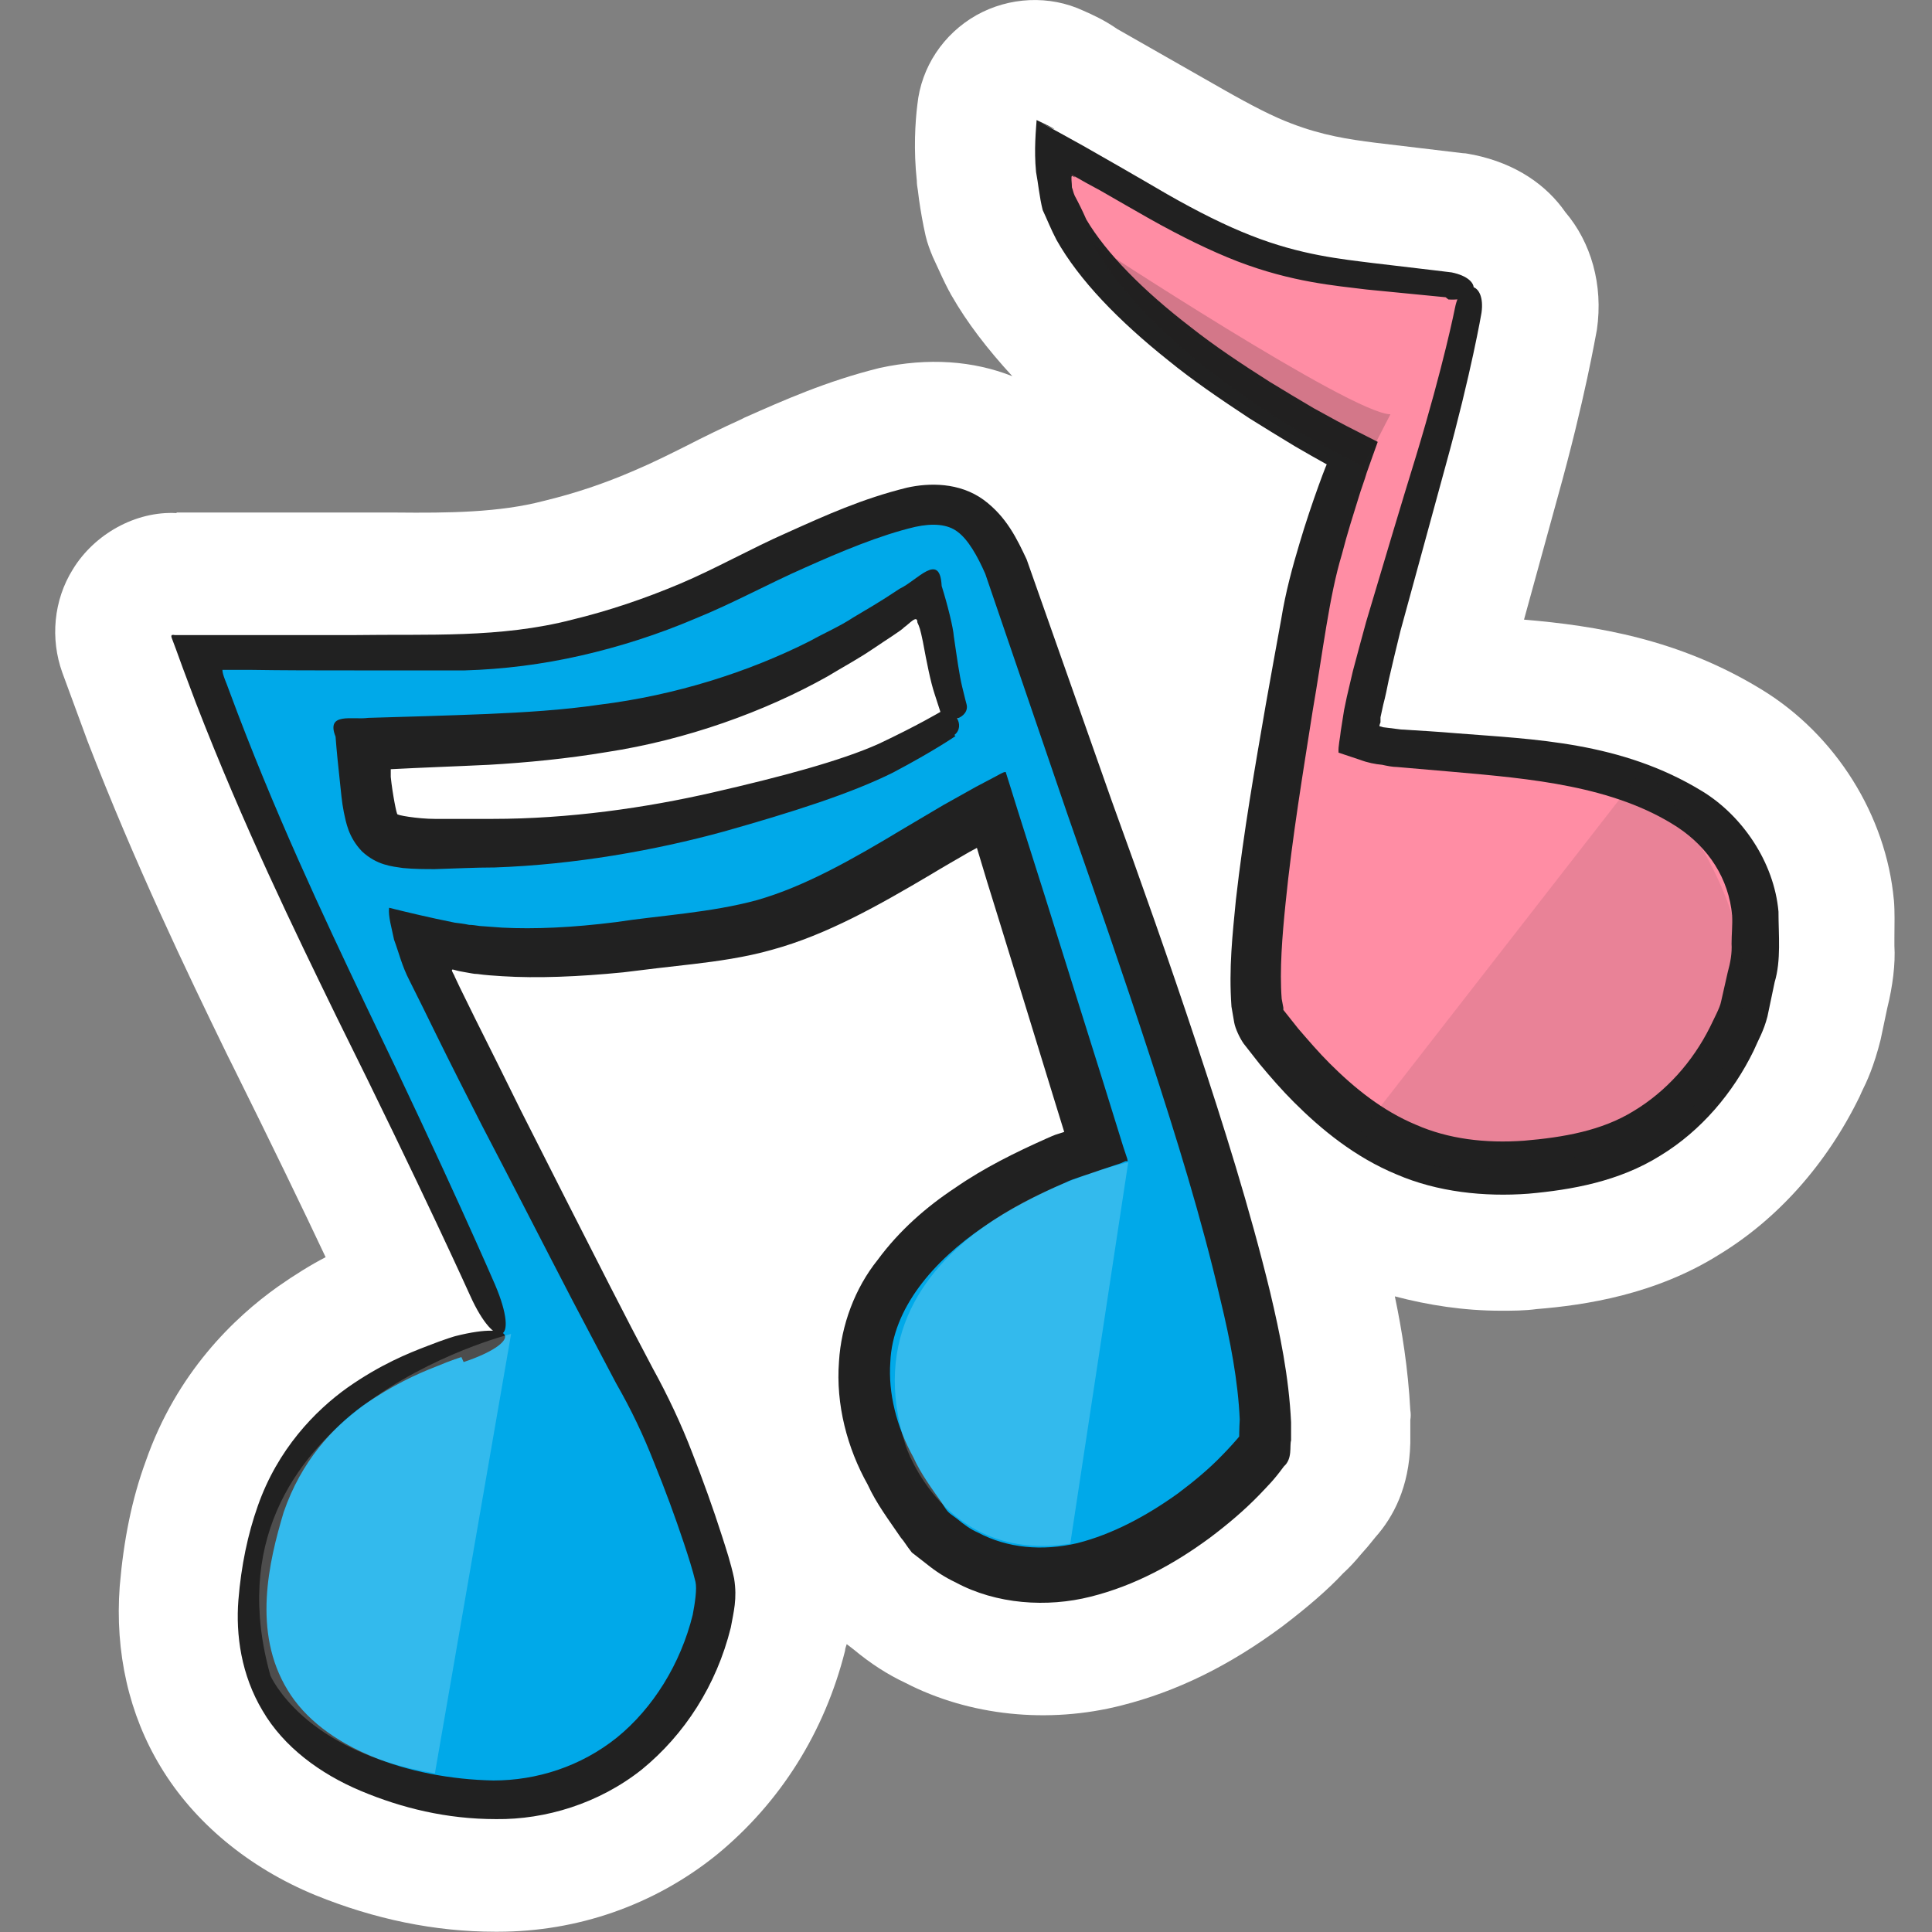
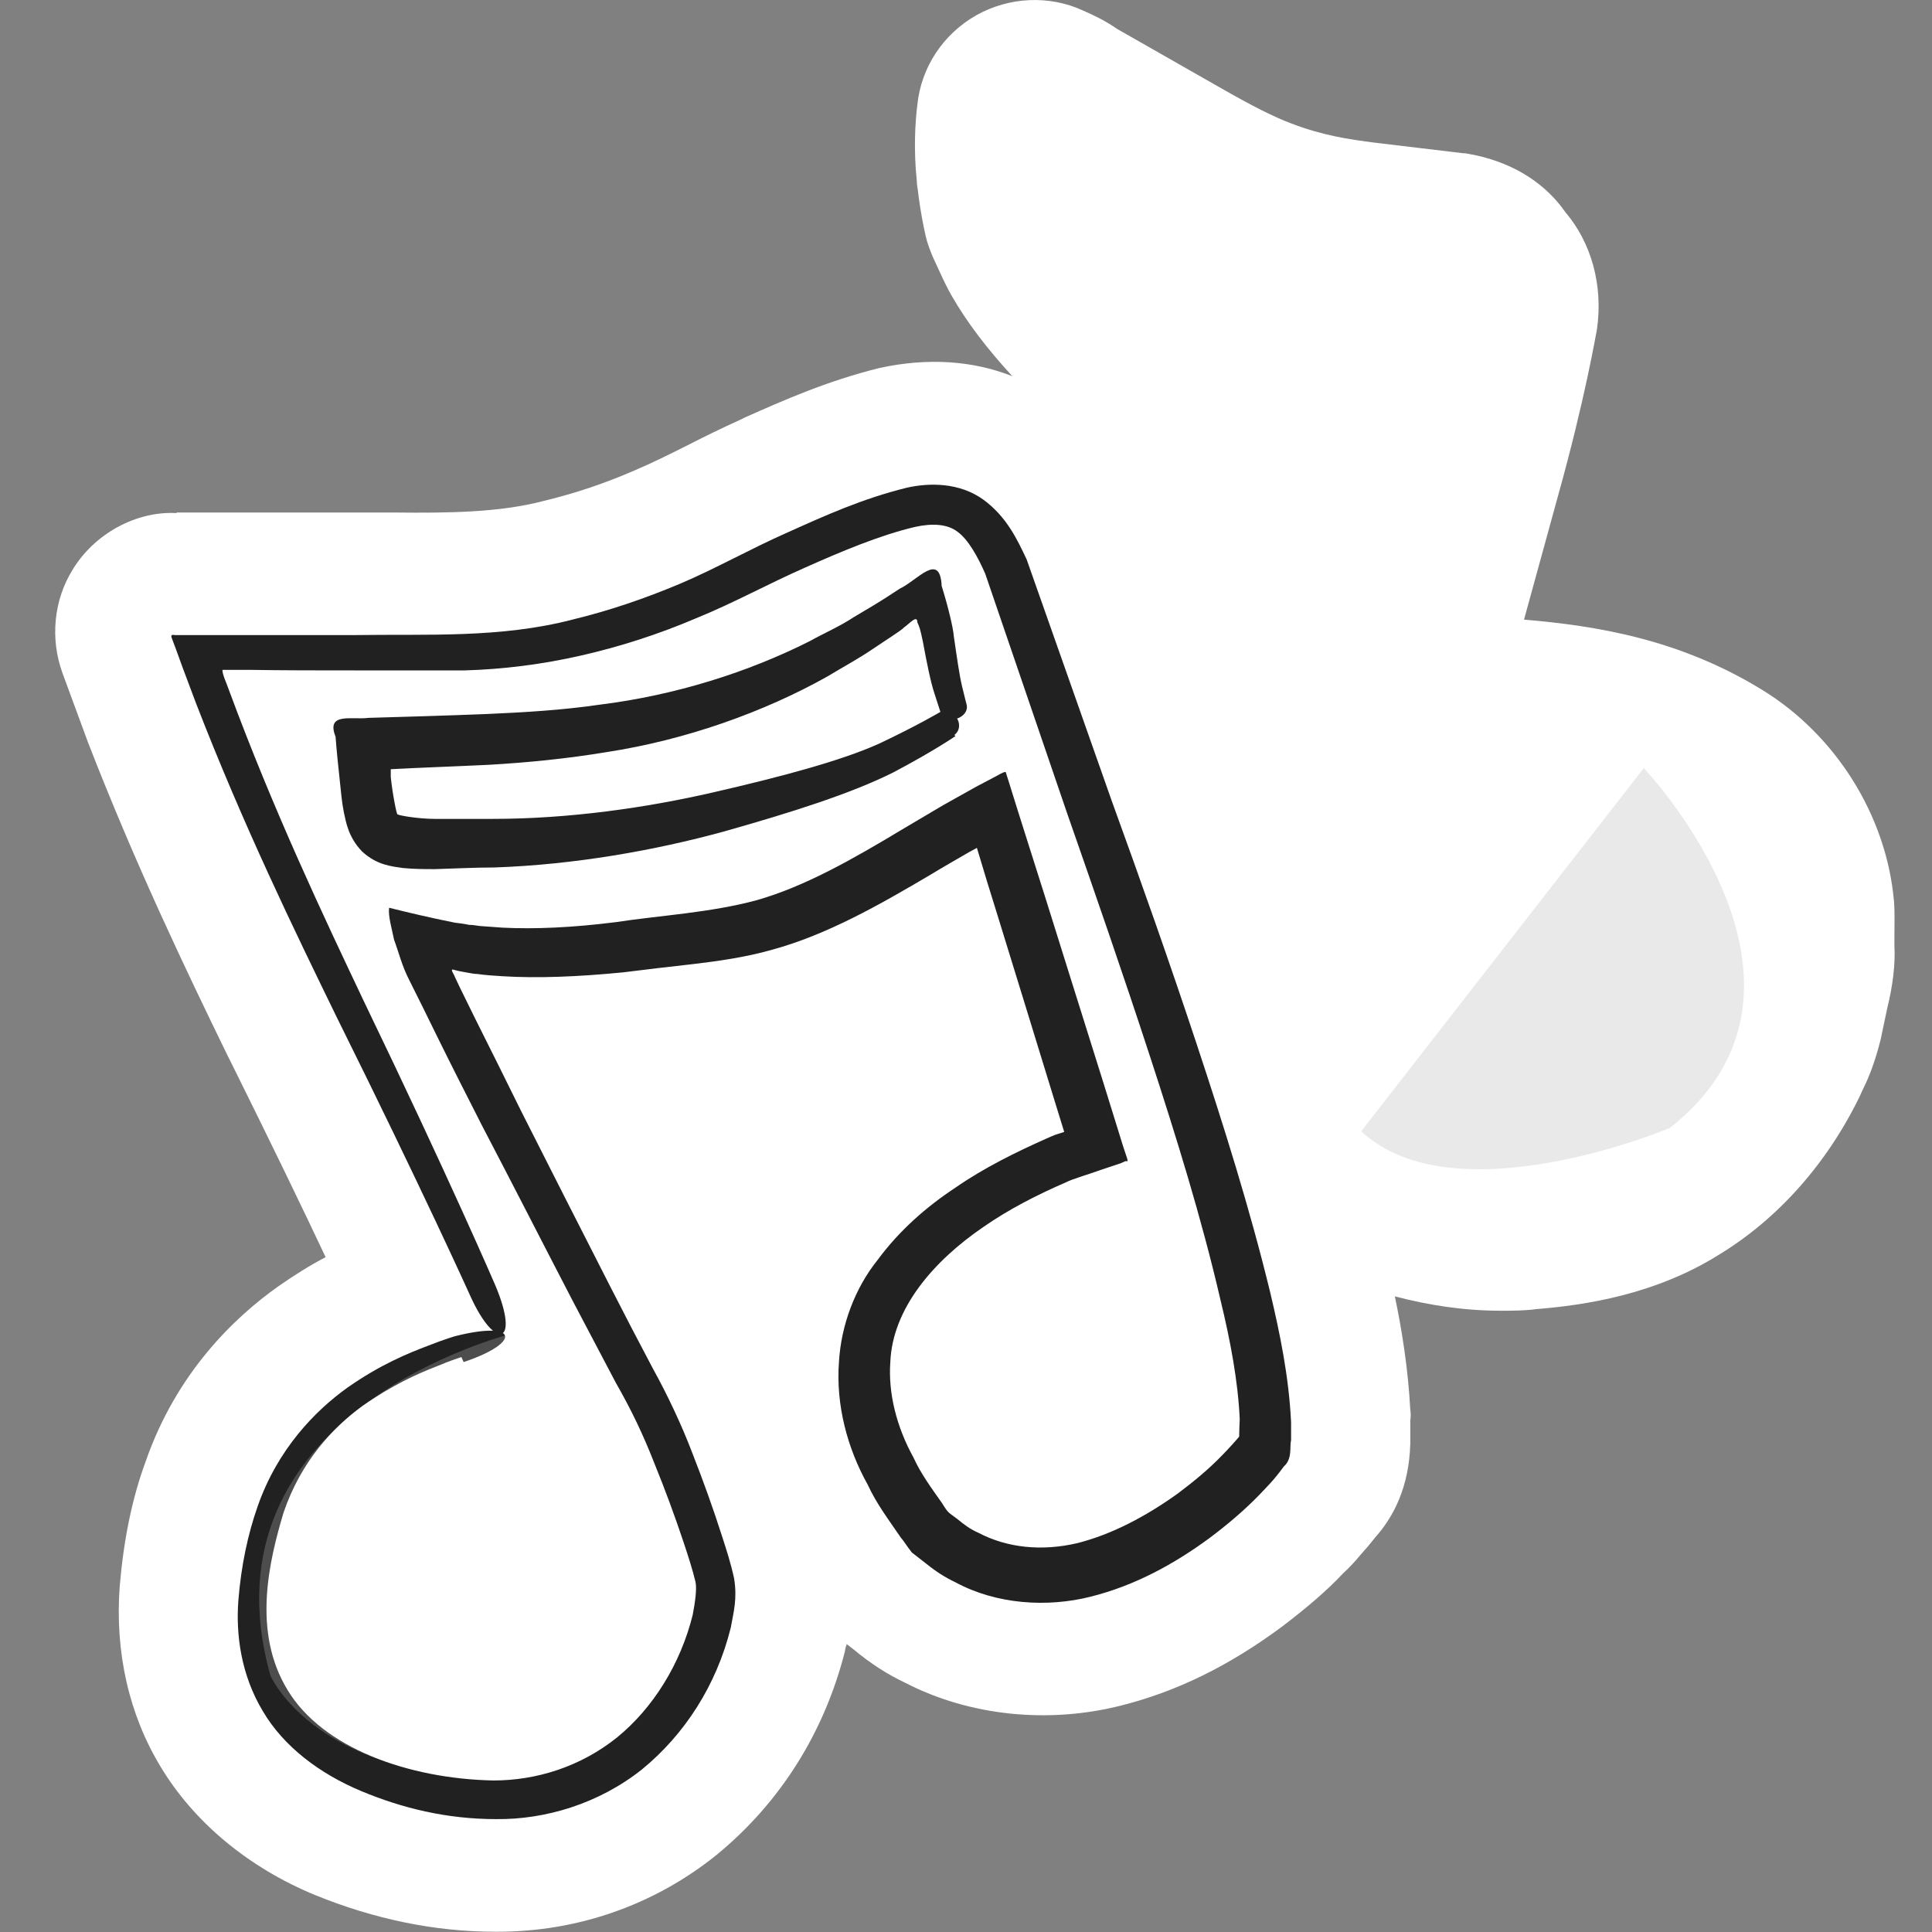
<svg xmlns="http://www.w3.org/2000/svg" width="35" height="35" viewBox="0 0 35 35" fill="none">
  <rect x="0" y="0" width="35" height="35" fill="#808080" stroke="none" />
  <path d="M34.309 16.305C34.169 14.775 33.259 13.315 31.919 12.495C30.419 11.575 28.909 11.335 27.609 11.225L28.219 9.005C28.719 7.215 28.909 6.065 28.929 5.975C29.049 5.155 28.819 4.385 28.359 3.845C28.019 3.355 27.469 2.965 26.699 2.805C26.629 2.795 26.569 2.775 26.499 2.775L24.909 2.585C24.439 2.525 23.959 2.455 23.389 2.235C23.069 2.115 22.679 1.915 22.169 1.625L20.239 0.525C20.009 0.365 19.789 0.265 19.629 0.195C19.009 -0.095 18.279 -0.055 17.689 0.275C17.089 0.615 16.689 1.215 16.619 1.895C16.579 2.215 16.549 2.715 16.609 3.275C16.609 3.335 16.619 3.395 16.629 3.455L16.649 3.615C16.679 3.825 16.719 4.055 16.769 4.275C16.799 4.405 16.849 4.535 16.899 4.655L16.959 4.785C17.029 4.935 17.099 5.095 17.189 5.265C17.209 5.295 17.219 5.325 17.239 5.355C17.519 5.845 17.889 6.325 18.339 6.815C17.629 6.535 16.819 6.475 15.939 6.665C14.969 6.905 14.189 7.255 13.489 7.565L13.409 7.605C13.079 7.755 12.749 7.915 12.439 8.075C12.119 8.235 11.819 8.385 11.489 8.525C10.959 8.755 10.429 8.935 9.849 9.075C9.049 9.285 8.129 9.295 7.169 9.285C6.929 9.285 6.679 9.285 6.449 9.285H3.199V9.295C2.459 9.255 1.709 9.675 1.319 10.315C0.969 10.875 0.909 11.575 1.129 12.185L1.589 13.435C2.449 15.655 3.369 17.575 4.119 19.115L4.219 19.315C4.929 20.745 5.499 21.925 5.899 22.775C5.629 22.915 5.339 23.095 5.039 23.305C4.249 23.865 3.199 24.865 2.639 26.475C2.389 27.155 2.239 27.905 2.169 28.735C2.079 29.935 2.339 31.065 2.909 32.005C3.509 33.005 4.499 33.835 5.719 34.335C6.779 34.765 7.869 34.995 8.969 34.995H9.019C10.459 34.995 11.849 34.515 12.979 33.605C14.139 32.655 14.939 31.375 15.309 29.905C15.309 29.865 15.329 29.825 15.339 29.785L15.469 29.885C15.769 30.135 16.079 30.335 16.399 30.485C17.559 31.085 18.989 31.235 20.319 30.895C21.309 30.645 22.259 30.185 23.229 29.465C23.689 29.115 24.059 28.795 24.329 28.505C24.449 28.395 24.559 28.275 24.649 28.165C24.749 28.055 24.799 27.995 24.919 27.845C25.239 27.485 25.529 26.945 25.549 26.145C25.549 26.115 25.549 26.085 25.549 26.055V25.725C25.559 25.665 25.559 25.605 25.549 25.545C25.509 24.795 25.399 24.105 25.269 23.485C25.879 23.645 26.519 23.745 27.189 23.745C27.399 23.745 27.619 23.745 27.839 23.715C28.709 23.645 29.989 23.455 31.149 22.725C32.199 22.085 33.089 21.095 33.689 19.865L33.729 19.775C33.819 19.595 33.949 19.315 34.069 18.835L34.189 18.265C34.289 17.865 34.339 17.455 34.319 17.135V16.985C34.319 16.755 34.329 16.525 34.309 16.295V16.305Z" fill="white" />
-   <path d="M9.109 24.115C7.329 19.925 5.109 16.105 3.579 11.775C5.269 11.775 6.669 11.775 8.069 11.775C9.919 11.785 11.639 11.285 13.289 10.465C14.199 10.015 15.129 9.575 16.089 9.255C17.299 8.855 17.829 9.155 18.309 10.335C18.569 10.965 18.789 11.615 18.969 12.265C19.349 13.635 23.299 23.675 22.929 26.155C22.289 27.075 19.209 29.805 16.869 27.695C13.549 23.435 18.039 21.435 19.289 20.895C19.489 20.805 19.699 20.755 19.879 20.705C19.249 18.665 18.629 16.695 17.979 14.595C16.209 15.525 14.859 16.655 12.899 16.895C11.039 17.125 9.309 17.425 7.499 16.935C7.479 17.085 10.329 22.705 11.769 25.405C11.899 25.655 12.499 27.005 12.939 28.545C13.149 29.565 11.669 33.735 7.079 32.265C5.249 31.675 4.429 30.465 4.559 28.895C4.769 26.285 6.099 24.875 9.109 24.125V24.115ZM17.359 13.025C16.969 11.865 17.149 11.765 16.789 10.725C13.149 13.385 10.459 13.375 6.569 13.485C6.769 15.345 6.539 15.325 8.699 15.285C10.859 15.245 12.629 14.895 14.999 14.155C15.829 13.845 15.979 13.835 17.349 13.015L17.359 13.025Z" fill="#00A9E9" />
  <path d="M17.309 13.335C17.309 13.335 16.919 13.605 16.179 13.995C15.419 14.375 14.349 14.715 13.109 15.065C11.869 15.405 10.409 15.665 8.959 15.715C8.599 15.715 8.239 15.735 7.879 15.745C7.699 15.745 7.509 15.745 7.299 15.725C7.099 15.695 6.829 15.675 6.559 15.425C6.309 15.165 6.269 14.895 6.229 14.715C6.189 14.515 6.179 14.345 6.159 14.175C6.129 13.895 6.099 13.615 6.079 13.345C5.899 12.895 6.389 13.045 6.669 13.005C7.349 12.985 8.069 12.965 8.819 12.935C9.499 12.905 10.189 12.865 10.869 12.765C12.239 12.595 13.559 12.175 14.669 11.615C14.939 11.465 15.219 11.345 15.459 11.185C15.709 11.035 15.909 10.925 16.299 10.665C16.619 10.515 17.029 9.985 17.059 10.615C17.169 10.965 17.269 11.375 17.279 11.525C17.339 11.935 17.379 12.225 17.429 12.435C17.479 12.645 17.509 12.755 17.509 12.755C17.579 13.005 17.139 13.155 17.039 12.905C17.039 12.905 16.999 12.785 16.929 12.565C16.859 12.355 16.789 12.005 16.719 11.625C16.669 11.385 16.659 11.365 16.619 11.275C16.619 11.125 16.469 11.305 16.379 11.365C16.339 11.415 16.049 11.595 15.799 11.765C15.549 11.935 15.269 12.085 14.989 12.255C13.849 12.895 12.429 13.405 10.989 13.625C10.269 13.745 9.549 13.815 8.859 13.855C8.239 13.885 7.639 13.905 7.079 13.935C7.079 13.935 7.079 13.915 7.079 13.955V14.075C7.109 14.375 7.189 14.775 7.199 14.745C7.159 14.765 7.569 14.835 7.879 14.835C8.229 14.835 8.569 14.835 8.919 14.835C10.309 14.835 11.699 14.635 12.919 14.355C14.139 14.075 15.229 13.785 15.919 13.475C16.619 13.145 17.039 12.895 17.039 12.895C17.289 12.805 17.499 13.155 17.289 13.315L17.309 13.335Z" fill="#212121" />
  <path d="M8.359 24.585C8.359 24.585 8.189 24.635 7.879 24.765C7.569 24.885 7.099 25.095 6.559 25.475C6.029 25.865 5.459 26.465 5.139 27.395C4.869 28.295 4.569 29.565 5.209 30.615C5.839 31.665 7.399 32.225 8.939 32.255C9.719 32.255 10.519 32.005 11.179 31.475C11.829 30.945 12.329 30.145 12.549 29.255C12.589 29.045 12.629 28.785 12.599 28.655C12.549 28.445 12.469 28.195 12.389 27.955C12.229 27.475 12.049 26.985 11.849 26.495C11.649 25.985 11.439 25.545 11.159 25.055C10.899 24.565 10.639 24.065 10.369 23.555C9.839 22.535 9.299 21.475 8.729 20.385C8.449 19.835 8.169 19.285 7.889 18.715C7.739 18.405 7.579 18.085 7.419 17.765C7.279 17.495 7.229 17.265 7.139 17.025C7.099 16.825 7.029 16.595 7.049 16.445C7.369 16.525 7.789 16.625 8.239 16.715C8.319 16.725 8.409 16.735 8.499 16.755C8.559 16.755 8.619 16.765 8.689 16.775C8.819 16.785 8.959 16.795 9.099 16.805C9.679 16.835 10.369 16.805 11.159 16.705C11.939 16.585 12.879 16.535 13.719 16.305C14.589 16.055 15.449 15.565 16.379 15.005C16.619 14.865 16.849 14.725 17.089 14.585L17.679 14.255L18.039 14.065C18.099 14.035 18.169 13.985 18.219 13.985L18.279 14.175C18.489 14.855 18.709 15.535 18.929 16.235C19.279 17.345 19.629 18.475 19.989 19.615L20.349 20.775L20.419 20.985C20.419 20.985 20.429 21.025 20.429 21.035H20.389L20.299 21.075L19.939 21.195C19.719 21.275 19.409 21.365 19.319 21.415C18.789 21.645 18.279 21.905 17.819 22.225C16.909 22.845 16.169 23.705 16.129 24.675C16.089 25.235 16.239 25.845 16.549 26.405C16.679 26.695 16.879 26.965 17.069 27.235C17.179 27.415 17.179 27.395 17.339 27.515C17.459 27.615 17.579 27.705 17.719 27.765C18.249 28.045 18.879 28.105 19.519 27.955C20.149 27.795 20.769 27.465 21.339 27.055C21.619 26.845 21.899 26.615 22.139 26.365C22.249 26.255 22.409 26.075 22.449 26.025C22.449 26.085 22.449 25.875 22.459 25.715C22.429 25.025 22.289 24.285 22.109 23.545C21.769 22.075 21.309 20.595 20.829 19.125C20.349 17.655 19.839 16.185 19.329 14.725C18.829 13.265 18.339 11.825 17.849 10.395C17.709 10.075 17.539 9.775 17.349 9.635C17.169 9.495 16.899 9.475 16.579 9.545C15.939 9.695 15.229 9.995 14.579 10.285C13.919 10.575 13.289 10.925 12.599 11.205C11.919 11.495 11.229 11.715 10.529 11.875C9.829 12.035 9.119 12.125 8.419 12.145C7.739 12.145 7.079 12.145 6.419 12.145C5.769 12.145 5.139 12.145 4.519 12.135C4.349 12.135 4.189 12.135 4.029 12.135C4.029 12.225 4.109 12.385 4.149 12.505C4.959 14.695 5.859 16.595 6.609 18.175C8.129 21.325 8.969 23.275 8.969 23.275C9.429 24.355 8.979 24.495 8.519 23.475C8.519 23.475 7.659 21.565 6.099 18.425C5.329 16.845 4.409 14.955 3.549 12.735L3.309 12.095L3.189 11.765L3.129 11.605C3.109 11.545 3.069 11.485 3.169 11.505C3.609 11.505 4.059 11.505 4.519 11.505C5.139 11.505 5.779 11.505 6.429 11.505C7.739 11.485 9.059 11.565 10.369 11.225C11.029 11.065 11.679 10.845 12.319 10.575C12.959 10.305 13.589 9.945 14.269 9.645C14.959 9.335 15.619 9.035 16.429 8.835C16.829 8.745 17.379 8.735 17.819 9.055C18.239 9.365 18.429 9.775 18.599 10.135C19.109 11.575 19.619 13.035 20.139 14.505C20.669 15.965 21.189 17.435 21.679 18.915C22.169 20.395 22.639 21.885 23.009 23.405C23.189 24.165 23.349 24.935 23.389 25.765V26.095C23.359 26.195 23.419 26.425 23.259 26.565C23.069 26.825 22.969 26.915 22.819 27.075C22.539 27.365 22.229 27.625 21.909 27.865C21.269 28.335 20.559 28.725 19.759 28.925C18.969 29.125 18.049 29.065 17.309 28.665C17.119 28.575 16.949 28.465 16.789 28.335L16.519 28.125C16.409 27.985 16.389 27.935 16.319 27.855C16.109 27.545 15.879 27.245 15.719 26.895C15.349 26.235 15.139 25.445 15.199 24.665C15.239 24.005 15.489 23.335 15.899 22.825C16.289 22.295 16.779 21.865 17.309 21.515C17.829 21.155 18.399 20.875 18.959 20.625C19.139 20.545 19.129 20.555 19.189 20.535C19.229 20.525 19.309 20.495 19.279 20.505L19.109 19.955C18.759 18.815 18.409 17.675 18.069 16.575C17.939 16.165 17.819 15.765 17.699 15.365C17.699 15.355 17.689 15.365 17.689 15.365L17.559 15.435C17.319 15.575 17.089 15.705 16.859 15.845C15.929 16.395 14.979 16.935 13.989 17.205C13.499 17.345 12.979 17.415 12.559 17.465C12.109 17.515 11.689 17.565 11.289 17.615C10.479 17.695 9.729 17.725 9.099 17.685C8.939 17.675 8.789 17.665 8.649 17.645C8.579 17.645 8.509 17.625 8.439 17.615L8.329 17.595C8.329 17.595 8.239 17.575 8.209 17.565C8.149 17.555 8.229 17.655 8.239 17.695C8.359 17.955 8.489 18.205 8.609 18.455C8.889 19.015 9.169 19.575 9.439 20.125C9.989 21.215 10.529 22.275 11.049 23.295C11.309 23.805 11.569 24.305 11.829 24.795C12.089 25.265 12.349 25.815 12.539 26.315C12.739 26.825 12.919 27.325 13.079 27.825C13.159 28.075 13.239 28.315 13.299 28.595C13.359 28.965 13.289 29.205 13.239 29.485C12.979 30.535 12.399 31.425 11.629 32.055C10.849 32.675 9.879 32.965 8.989 32.955C8.089 32.955 7.279 32.755 6.539 32.445C5.799 32.135 5.139 31.645 4.759 30.995C4.369 30.345 4.269 29.615 4.319 28.985C4.369 28.365 4.489 27.795 4.669 27.285C5.029 26.255 5.709 25.555 6.299 25.135C6.899 24.715 7.399 24.515 7.739 24.385C8.069 24.255 8.249 24.205 8.249 24.205C9.399 23.915 9.449 24.325 8.399 24.675L8.359 24.585Z" fill="#212121" />
-   <path d="M26.639 5.195C26.269 7.645 24.909 11.135 24.569 13.405C25.629 13.955 33.249 12.825 31.539 18.375C30.989 19.735 30.009 20.755 28.429 21.035C25.979 21.475 24.499 20.725 22.839 18.565C22.389 17.945 23.179 13.625 23.629 11.065C23.829 9.895 24.469 8.205 24.469 8.205C24.469 8.205 18.609 5.275 19.019 2.625C20.429 3.375 21.559 4.165 22.819 4.595C24.009 4.995 25.319 5.005 26.639 5.195Z" fill="#FF8DA4" />
-   <path d="M26.189 5.385C26.189 5.385 25.869 5.355 24.759 5.245C24.199 5.175 23.409 5.115 22.419 4.735C21.929 4.545 21.399 4.285 20.829 3.965C20.549 3.805 20.249 3.635 19.939 3.455C19.769 3.365 19.589 3.265 19.399 3.155C19.509 3.225 19.499 3.225 19.419 3.185C19.399 3.205 19.419 3.315 19.419 3.395C19.439 3.445 19.439 3.475 19.469 3.545C19.539 3.675 19.609 3.815 19.679 3.975C20.039 4.585 20.709 5.265 21.569 5.925C21.999 6.265 22.479 6.585 22.999 6.915C23.259 7.075 23.529 7.235 23.799 7.395L24.219 7.625C24.459 7.755 24.709 7.875 24.959 8.005C24.899 8.165 24.839 8.345 24.759 8.565C24.719 8.705 24.659 8.855 24.609 9.025C24.519 9.315 24.409 9.655 24.309 10.045C24.079 10.805 23.969 11.785 23.779 12.885C23.609 13.975 23.409 15.165 23.289 16.365C23.229 16.955 23.179 17.575 23.219 18.095L23.249 18.255C23.249 18.255 23.249 18.255 23.249 18.295L23.519 18.635C23.709 18.855 23.889 19.065 24.089 19.265C24.539 19.715 25.049 20.125 25.649 20.375C26.239 20.635 26.909 20.715 27.609 20.665C28.319 20.605 29.019 20.485 29.599 20.125C30.179 19.775 30.659 19.245 30.979 18.605C31.049 18.455 31.159 18.255 31.179 18.145L31.299 17.615C31.349 17.435 31.379 17.265 31.369 17.095C31.369 16.925 31.389 16.745 31.379 16.585C31.319 15.915 30.949 15.355 30.389 14.985C29.239 14.235 27.709 14.105 26.349 13.985C25.999 13.955 25.649 13.925 25.309 13.895C25.229 13.895 25.129 13.875 25.039 13.855C24.919 13.845 24.769 13.815 24.639 13.765L24.249 13.635C24.239 13.525 24.279 13.365 24.289 13.245L24.349 12.865L24.399 12.625C24.439 12.465 24.469 12.315 24.509 12.155C24.589 11.855 24.669 11.555 24.749 11.265C25.089 10.125 25.389 9.115 25.649 8.275C26.159 6.595 26.359 5.575 26.359 5.575C26.469 5.015 26.919 5.095 26.839 5.665C26.839 5.665 26.659 6.735 26.189 8.435C25.959 9.285 25.679 10.295 25.369 11.435C25.299 11.715 25.229 12.015 25.159 12.315C25.129 12.465 25.099 12.615 25.059 12.765L25.009 12.995V13.085C25.009 13.085 24.989 13.135 24.989 13.155L25.059 13.175L25.379 13.215C25.709 13.235 26.049 13.255 26.399 13.285C27.789 13.395 29.369 13.435 30.839 14.335C31.559 14.775 32.139 15.615 32.219 16.515C32.219 16.945 32.269 17.395 32.149 17.795L32.019 18.415C31.949 18.685 31.859 18.825 31.769 19.035C31.399 19.795 30.819 20.485 30.079 20.935C29.329 21.405 28.469 21.555 27.689 21.625C26.889 21.685 26.039 21.595 25.299 21.275C24.549 20.965 23.939 20.465 23.439 19.965C23.219 19.745 23.019 19.515 22.819 19.275L22.529 18.905C22.459 18.805 22.379 18.635 22.359 18.525L22.309 18.235C22.259 17.535 22.329 16.925 22.389 16.305C22.529 15.065 22.739 13.875 22.929 12.775C23.029 12.225 23.119 11.705 23.209 11.225C23.289 10.725 23.419 10.255 23.539 9.855C23.759 9.105 24.079 8.275 24.039 8.415C23.839 8.305 23.649 8.195 23.459 8.085C23.179 7.915 22.899 7.745 22.629 7.575C22.099 7.225 21.599 6.885 21.159 6.525C20.269 5.815 19.549 5.075 19.139 4.345C19.039 4.155 18.969 3.975 18.889 3.805C18.829 3.565 18.809 3.325 18.769 3.115C18.729 2.705 18.769 2.345 18.779 2.175C19.169 2.355 19.239 2.425 18.809 2.195C19.089 2.345 19.359 2.495 19.629 2.645C19.839 2.765 20.049 2.885 20.259 3.005C20.569 3.185 20.869 3.355 21.139 3.515C21.699 3.835 22.199 4.085 22.659 4.265C23.569 4.625 24.319 4.695 24.869 4.765C25.979 4.895 26.299 4.935 26.299 4.935C26.879 5.055 26.799 5.465 26.239 5.425L26.189 5.385Z" fill="#212121" />
  <path opacity="0.2" d="M9.259 24.165C9.259 24.165 3.559 25.575 4.899 30.355C4.899 30.355 5.489 31.735 7.879 32.125L9.259 24.165Z" fill="white" />
-   <path opacity="0.2" d="M20.439 21.055C20.439 21.055 15.129 22.235 16.409 26.195C16.409 26.195 17.099 28.325 19.389 27.965L20.439 21.055Z" fill="white" />
  <path opacity="0.1" d="M29.779 13.915C29.779 13.915 33.529 17.855 30.249 20.435C30.249 20.435 26.359 22.075 24.659 20.495L29.779 13.915Z" fill="#241F20" />
-   <path opacity="0.2" d="M19.779 4.405C19.779 4.405 24.499 7.505 25.189 7.505L24.699 8.455C24.699 8.455 21.129 6.785 19.779 4.405Z" fill="#241F20" />
</svg>